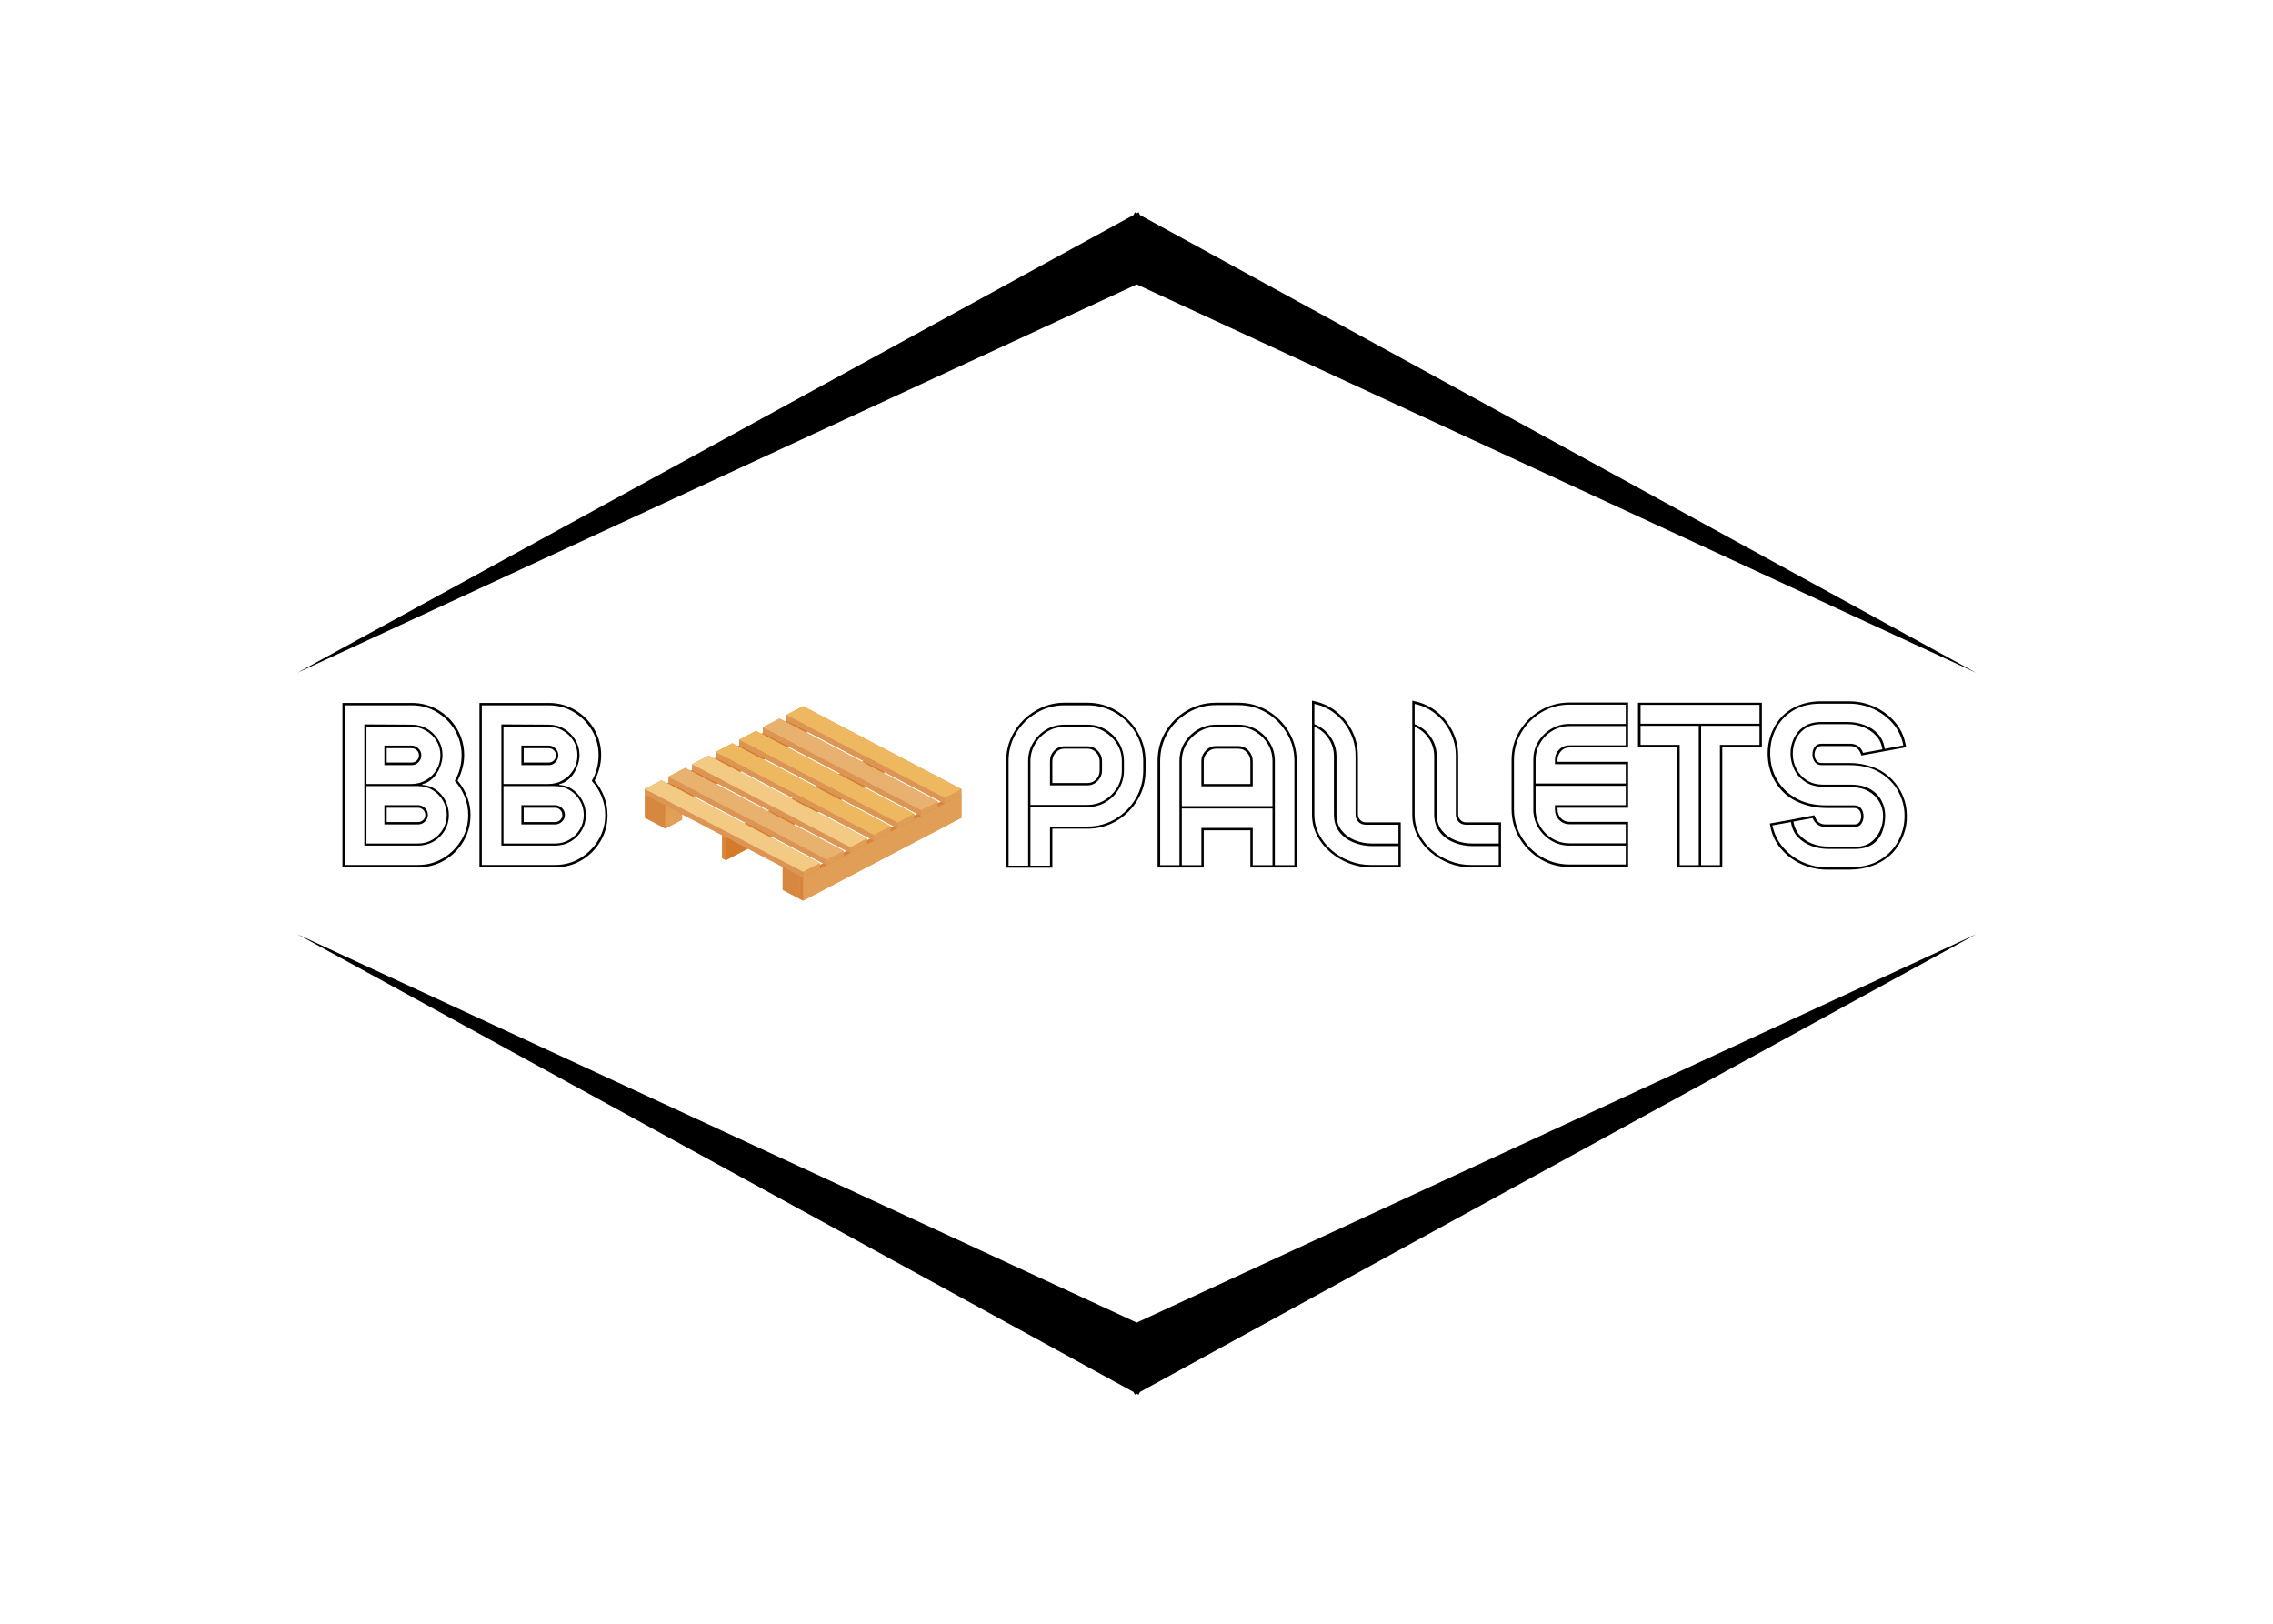
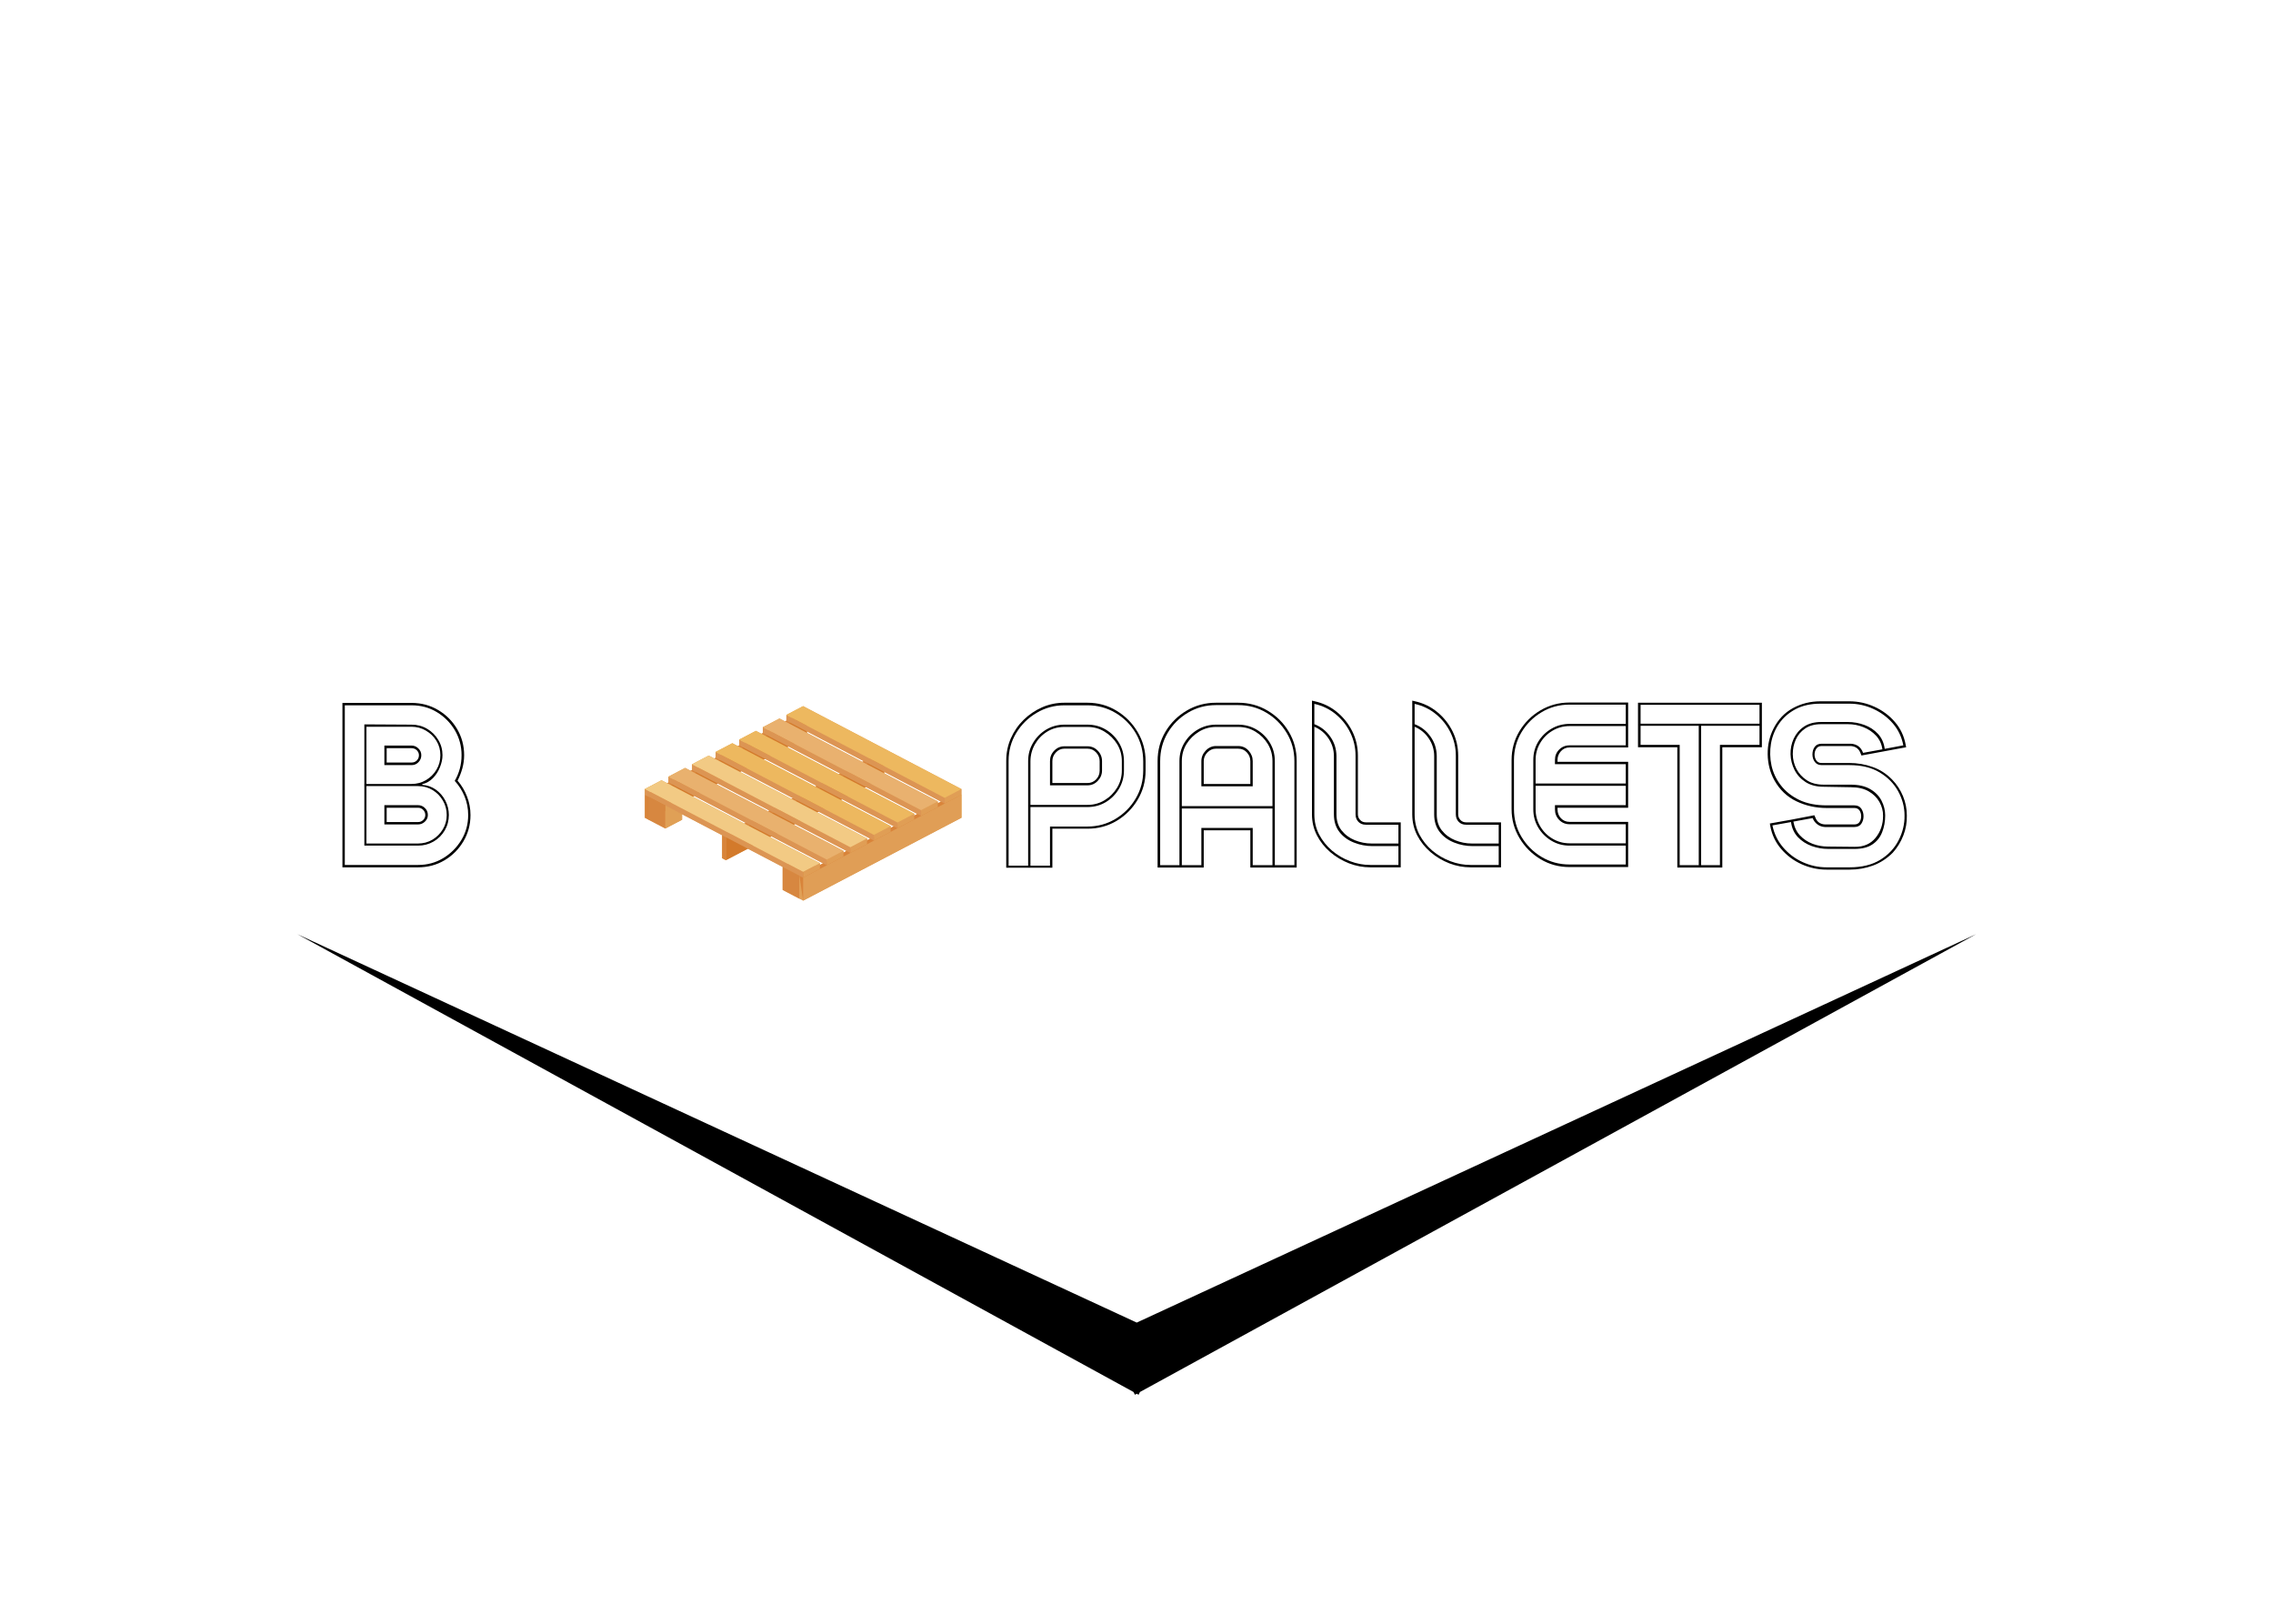
<svg xmlns="http://www.w3.org/2000/svg" width="700" viewBox="0 0 525 375" height="500" preserveAspectRatio="xMidYMid meet">
  <defs>
    <g />
    <clipPath id="57ba668ce2">
      <path d="M 148 163.047 L 223 163.047 L 223 208.047 L 148 208.047 Z M 148 163.047 " clip-rule="nonzero" />
    </clipPath>
    <clipPath id="f5ed7890f1">
      <path d="M 185 183 L 223 183 L 223 208.047 L 185 208.047 Z M 185 183 " clip-rule="nonzero" />
    </clipPath>
    <clipPath id="4842d0852b">
      <path d="M 184 202 L 186 202 L 186 208.047 L 184 208.047 Z M 184 202 " clip-rule="nonzero" />
    </clipPath>
    <clipPath id="57a974b228">
      <path d="M 181 163.047 L 186 163.047 L 186 167 L 181 167 Z M 181 163.047 " clip-rule="nonzero" />
    </clipPath>
    <clipPath id="f8a5d2cdf5">
      <path d="M 181 163.047 L 223 163.047 L 223 185 L 181 185 Z M 181 163.047 " clip-rule="nonzero" />
    </clipPath>
    <clipPath id="a06c2a8870">
-       <path d="M 68.68 49 L 456.43 49 L 456.43 155.445 L 68.68 155.445 Z M 68.68 49 " clip-rule="nonzero" />
-     </clipPath>
+       </clipPath>
    <clipPath id="74eb29893b">
      <path d="M 68.68 215.68 L 456.43 215.68 L 456.43 322.086 L 68.68 322.086 Z M 68.68 215.68 " clip-rule="nonzero" />
    </clipPath>
  </defs>
  <g clip-path="url(#57ba668ce2)">
    <path fill="#e09e56" d="M 185.504 163.086 L 181.637 165.113 L 181.637 166.441 L 181.324 166.605 L 180.055 165.941 L 176.188 167.965 L 176.188 169.293 L 175.875 169.457 L 174.605 168.793 L 170.742 170.816 L 170.742 172.145 L 170.43 172.312 L 169.156 171.648 L 165.293 173.672 L 165.293 175 L 164.98 175.16 L 163.711 174.496 L 159.848 176.523 L 159.848 177.848 L 159.531 178.012 L 158.266 177.348 L 154.398 179.371 L 154.398 180.703 L 154.086 180.867 L 152.816 180.203 L 148.949 182.227 L 148.949 188.867 L 149.816 189.32 L 153.68 191.344 L 157.547 189.32 L 157.547 188.055 L 166.793 192.895 L 166.793 198.211 L 167.656 198.66 L 172.73 196.008 L 180.773 200.215 L 180.773 205.527 L 184.637 207.551 L 185.504 208.004 L 222.059 188.867 L 222.059 182.227 Z M 186.371 168.918 L 199.48 175.785 L 199.168 175.945 L 186.371 169.246 Z M 182.129 172.406 L 194.031 178.637 L 193.723 178.797 L 181.812 172.566 Z M 176.68 175.254 L 188.582 181.484 L 188.273 181.652 L 176.371 175.418 Z M 171.23 178.105 L 183.137 184.34 L 182.824 184.504 L 170.922 178.273 Z M 171.93 190.207 L 160.027 183.977 L 160.336 183.812 L 172.242 190.043 Z M 177.379 187.355 L 165.473 181.121 L 165.785 180.961 L 177.688 187.191 Z M 189.371 199.762 L 189.371 199.34 L 177.871 193.32 L 178.18 193.152 L 190.082 199.387 Z M 194.816 196.906 L 194.816 196.488 L 183.312 190.465 L 183.629 190.301 L 195.531 196.531 Z M 200.266 194.055 L 200.266 193.633 L 188.762 187.613 L 189.078 187.449 L 200.98 193.684 Z M 205.715 191.203 L 205.715 190.781 L 194.211 184.758 L 194.523 184.598 L 206.43 190.828 Z M 211.164 188.352 L 211.164 187.93 L 199.66 181.91 L 199.973 181.746 L 211.875 187.977 Z M 216.609 185.5 L 216.609 185.078 L 204.215 178.586 L 204.215 178.262 L 217.324 185.125 Z M 216.609 185.5 " fill-opacity="1" fill-rule="nonzero" />
  </g>
  <path fill="#d78740" d="M 180.77 200.215 L 184.637 202.238 L 184.637 207.551 L 180.77 205.527 Z M 180.77 200.215 " fill-opacity="1" fill-rule="nonzero" />
  <path fill="#e0a056" d="M 184.637 202.238 L 188.504 200.215 L 188.504 205.527 L 184.637 207.551 Z M 184.637 202.238 " fill-opacity="1" fill-rule="nonzero" />
  <path fill="#d37d2f" d="M 184.637 198.191 L 180.77 200.215 L 184.637 202.238 L 188.504 200.215 Z M 184.637 198.191 " fill-opacity="1" fill-rule="nonzero" />
  <path fill="#edb85f" d="M 203.348 173.758 L 204.215 174.211 L 204.215 179.523 L 203.348 179.07 Z M 203.348 173.758 " fill-opacity="1" fill-rule="nonzero" />
  <path fill="#d27a2b" d="M 204.215 174.211 L 167.66 193.348 L 167.66 198.664 L 204.215 179.523 Z M 204.215 174.211 " fill-opacity="0.992" fill-rule="nonzero" />
  <path fill="#d7843a" d="M 167.66 193.348 L 166.793 192.895 L 166.793 198.211 L 167.66 198.664 Z M 167.66 193.348 " fill-opacity="0.992" fill-rule="nonzero" />
  <path fill="#d8843a" d="M 203.348 173.758 L 204.215 174.211 L 167.66 193.348 L 166.793 192.895 Z M 203.348 173.758 " fill-opacity="0.992" fill-rule="nonzero" />
  <path fill="#edb85f" d="M 185.504 164.418 L 186.371 164.871 L 186.371 170.184 L 185.504 169.73 Z M 185.504 164.418 " fill-opacity="1" fill-rule="nonzero" />
  <path fill="#d27a2b" d="M 186.371 164.871 L 149.816 184.008 L 149.816 189.32 L 186.371 170.184 Z M 186.371 164.871 " fill-opacity="0.992" fill-rule="nonzero" />
  <path fill="#d7843a" d="M 149.816 184.008 L 148.949 183.555 L 148.949 188.867 L 149.816 189.32 Z M 149.816 184.008 " fill-opacity="0.992" fill-rule="nonzero" />
  <path fill="#d8843a" d="M 185.504 164.418 L 186.371 164.871 L 149.816 184.008 L 148.949 183.555 Z M 185.504 164.418 " fill-opacity="0.992" fill-rule="nonzero" />
  <path fill="#edb85f" d="M 221.191 183.102 L 222.059 183.555 L 222.059 188.867 L 221.191 188.414 Z M 221.191 183.102 " fill-opacity="1" fill-rule="nonzero" />
  <g clip-path="url(#f5ed7890f1)">
    <path fill="#e09e56" d="M 222.059 183.555 L 185.504 202.691 L 185.504 208.004 L 222.059 188.867 Z M 222.059 183.555 " fill-opacity="1" fill-rule="nonzero" />
  </g>
  <g clip-path="url(#4842d0852b)">
-     <path fill="#d7843a" d="M 185.504 202.691 L 184.637 202.238 L 184.637 207.551 L 185.504 208.004 Z M 185.504 202.691 " fill-opacity="0.992" fill-rule="nonzero" />
+     <path fill="#d7843a" d="M 185.504 202.691 L 184.637 202.238 L 185.504 208.004 Z M 185.504 202.691 " fill-opacity="0.992" fill-rule="nonzero" />
  </g>
  <path fill="#d8843a" d="M 221.191 183.102 L 222.059 183.555 L 185.504 202.691 L 184.637 202.238 Z M 221.191 183.102 " fill-opacity="0.992" fill-rule="nonzero" />
  <g clip-path="url(#57a974b228)">
    <path fill="#edb85f" d="M 185.504 163.09 L 181.637 165.113 L 181.637 166.441 L 185.504 164.418 Z M 185.504 163.09 " fill-opacity="1" fill-rule="nonzero" />
  </g>
  <path fill="#db9554" d="M 181.637 165.113 L 218.191 184.25 L 218.191 185.578 L 181.637 166.441 Z M 181.637 165.113 " fill-opacity="0.992" fill-rule="nonzero" />
  <path fill="#e09e56" d="M 218.191 184.25 L 222.059 182.227 L 222.059 183.555 L 218.191 185.578 Z M 218.191 184.25 " fill-opacity="0.98" fill-rule="nonzero" />
  <g clip-path="url(#f8a5d2cdf5)">
    <path fill="#edb85f" d="M 185.504 163.09 L 181.637 165.113 L 218.191 184.25 L 222.059 182.227 Z M 185.504 163.09 " fill-opacity="1" fill-rule="nonzero" />
  </g>
  <path fill="#edb85f" d="M 180.055 165.941 L 176.188 167.965 L 176.188 169.293 L 180.055 167.27 Z M 180.055 165.941 " fill-opacity="1" fill-rule="nonzero" />
  <path fill="#db9554" d="M 176.188 167.965 L 212.742 187.102 L 212.742 188.43 L 176.188 169.293 Z M 176.188 167.965 " fill-opacity="0.992" fill-rule="nonzero" />
  <path fill="#e09e56" d="M 212.742 187.102 L 216.609 185.078 L 216.609 186.406 L 212.742 188.43 Z M 212.742 187.102 " fill-opacity="0.98" fill-rule="nonzero" />
  <path fill="#e8b16f" d="M 180.055 165.941 L 176.188 167.965 L 212.742 187.102 L 216.609 185.078 Z M 180.055 165.941 " fill-opacity="0.992" fill-rule="nonzero" />
  <path fill="#edb85f" d="M 174.605 168.793 L 170.742 170.816 L 170.742 172.145 L 174.609 170.121 Z M 174.605 168.793 " fill-opacity="1" fill-rule="nonzero" />
  <path fill="#db9554" d="M 170.742 170.816 L 207.293 189.953 L 207.293 191.281 L 170.742 172.145 Z M 170.742 170.816 " fill-opacity="0.992" fill-rule="nonzero" />
  <path fill="#e09e56" d="M 207.293 189.953 L 211.16 187.93 L 211.16 189.258 L 207.293 191.281 Z M 207.293 189.953 " fill-opacity="0.98" fill-rule="nonzero" />
  <path fill="#edb85f" d="M 174.605 168.793 L 170.742 170.816 L 207.293 189.953 L 211.16 187.93 Z M 174.605 168.793 " fill-opacity="1" fill-rule="nonzero" />
  <path fill="#edb85f" d="M 163.711 174.496 L 159.844 176.523 L 159.844 177.852 L 163.711 175.824 Z M 163.711 174.496 " fill-opacity="1" fill-rule="nonzero" />
  <path fill="#db9554" d="M 159.844 176.523 L 196.398 195.66 L 196.398 196.988 L 159.844 177.852 Z M 159.844 176.523 " fill-opacity="0.992" fill-rule="nonzero" />
  <path fill="#e09e56" d="M 196.398 195.66 L 200.266 193.633 L 200.266 194.961 L 196.398 196.988 Z M 196.398 195.66 " fill-opacity="0.98" fill-rule="nonzero" />
  <path fill="#f2ca84" d="M 163.711 174.496 L 159.844 176.52 L 196.398 195.66 L 200.266 193.633 Z M 163.711 174.496 " fill-opacity="1" fill-rule="nonzero" />
  <path fill="#edb85f" d="M 158.262 177.348 L 154.398 179.375 L 154.398 180.703 L 158.266 178.676 Z M 158.262 177.348 " fill-opacity="1" fill-rule="nonzero" />
  <path fill="#db9554" d="M 154.398 179.375 L 190.949 198.512 L 190.949 199.84 L 154.398 180.703 Z M 154.398 179.375 " fill-opacity="0.992" fill-rule="nonzero" />
  <path fill="#e09e56" d="M 190.949 198.512 L 194.816 196.488 L 194.816 197.816 L 190.949 199.84 Z M 190.949 198.512 " fill-opacity="0.98" fill-rule="nonzero" />
  <path fill="#e9b16e" d="M 158.262 177.348 L 154.398 179.375 L 190.949 198.512 L 194.816 196.488 Z M 158.262 177.348 " fill-opacity="1" fill-rule="nonzero" />
  <path fill="#d78740" d="M 149.816 184.008 L 153.684 186.031 L 153.684 191.344 L 149.816 189.32 Z M 149.816 184.008 " fill-opacity="1" fill-rule="nonzero" />
  <path fill="#e0a056" d="M 153.684 186.031 L 157.547 184.008 L 157.547 189.32 L 153.684 191.344 Z M 153.684 186.031 " fill-opacity="1" fill-rule="nonzero" />
  <path fill="#d37d2f" d="M 153.684 181.984 L 149.816 184.008 L 153.684 186.031 L 157.547 184.008 Z M 153.684 181.984 " fill-opacity="1" fill-rule="nonzero" />
  <path fill="#edb85f" d="M 152.816 180.203 L 148.949 182.227 L 148.949 183.555 L 152.816 181.531 Z M 152.816 180.203 " fill-opacity="1" fill-rule="nonzero" />
  <path fill="#db9554" d="M 148.949 182.227 L 185.504 201.363 L 185.504 202.691 L 148.949 183.555 Z M 148.949 182.227 " fill-opacity="0.992" fill-rule="nonzero" />
  <path fill="#e09e56" d="M 185.504 201.363 L 189.371 199.34 L 189.371 200.668 L 185.504 202.691 Z M 185.504 201.363 " fill-opacity="0.98" fill-rule="nonzero" />
  <path fill="#f2ca84" d="M 152.816 180.203 L 148.949 182.227 L 185.504 201.363 L 189.371 199.34 Z M 152.816 180.203 " fill-opacity="1" fill-rule="nonzero" />
  <path fill="#edb85f" d="M 169.16 171.645 L 165.293 173.668 L 165.293 174.996 L 169.16 172.973 Z M 169.16 171.645 " fill-opacity="1" fill-rule="nonzero" />
  <path fill="#db9554" d="M 165.293 173.668 L 201.848 192.809 L 201.848 194.137 L 165.293 174.996 Z M 165.293 173.668 " fill-opacity="0.992" fill-rule="nonzero" />
  <path fill="#e09e56" d="M 201.848 192.809 L 205.715 190.781 L 205.715 192.109 L 201.848 194.137 Z M 201.848 192.809 " fill-opacity="0.98" fill-rule="nonzero" />
  <path fill="#edb85f" d="M 169.16 171.645 L 165.293 173.668 L 201.848 192.809 L 205.715 190.781 Z M 169.16 171.645 " fill-opacity="1" fill-rule="nonzero" />
  <g clip-path="url(#a06c2a8870)">
    <path fill="#000000" d="M 262.555 65.676 L 456.434 155.379 L 263.301 49.652 L 262.98 49.008 L 262.555 49.242 L 262.133 49.008 L 261.809 49.652 L 68.68 155.379 L 262.555 65.676 " fill-opacity="1" fill-rule="nonzero" />
  </g>
  <g fill="#000000" fill-opacity="1">
    <g transform="translate(77.029, 200.355)">
      <g>
        <path d="M 28.656 -20.062 C 29.594 -18.977 30.32 -17.754 30.844 -16.391 C 31.375 -15.035 31.641 -13.613 31.641 -12.125 C 31.641 -9.914 31.098 -7.895 30.016 -6.062 C 28.93 -4.227 27.473 -2.766 25.641 -1.672 C 23.805 -0.586 21.766 -0.047 19.516 -0.047 L 2.062 -0.047 L 2.062 -38.016 L 18.047 -38.016 C 20.297 -38.016 22.336 -37.469 24.172 -36.375 C 26.004 -35.289 27.461 -33.832 28.547 -32 C 29.629 -30.164 30.172 -28.145 30.172 -25.938 C 30.172 -24.926 30.035 -23.922 29.766 -22.922 C 29.492 -21.922 29.125 -20.969 28.656 -20.062 Z M 19.516 -0.594 C 21.66 -0.594 23.602 -1.117 25.344 -2.172 C 27.082 -3.223 28.477 -4.617 29.531 -6.359 C 30.582 -8.098 31.109 -10.02 31.109 -12.125 C 31.109 -13.645 30.828 -15.082 30.266 -16.438 C 29.703 -17.801 28.945 -18.992 28 -20.016 C 28.508 -20.879 28.898 -21.812 29.172 -22.812 C 29.441 -23.812 29.578 -24.852 29.578 -25.938 C 29.578 -28.039 29.062 -29.961 28.031 -31.703 C 27 -33.441 25.613 -34.836 23.875 -35.891 C 22.133 -36.941 20.191 -37.469 18.047 -37.469 L 2.609 -37.469 C 2.609 -31.344 2.609 -25.207 2.609 -19.062 C 2.609 -12.914 2.609 -6.758 2.609 -0.594 Z M 20.5 -19.078 C 21.656 -19.016 22.695 -18.656 23.625 -18 C 24.551 -17.344 25.285 -16.5 25.828 -15.469 C 26.367 -14.438 26.641 -13.32 26.641 -12.125 C 26.641 -10.82 26.32 -9.633 25.688 -8.562 C 25.051 -7.488 24.191 -6.633 23.109 -6 C 22.023 -5.375 20.828 -5.062 19.516 -5.062 L 7.125 -5.062 C 7.125 -9.738 7.125 -14.406 7.125 -19.062 C 7.125 -23.719 7.125 -28.383 7.125 -33.062 C 8.938 -33.062 10.75 -33.051 12.562 -33.031 C 14.375 -33.008 16.188 -33 18 -33 C 19.344 -33 20.547 -32.68 21.609 -32.047 C 22.68 -31.422 23.539 -30.57 24.188 -29.5 C 24.844 -28.426 25.172 -27.238 25.172 -25.938 C 25.172 -25.062 24.977 -24.145 24.594 -23.188 C 24.219 -22.227 23.676 -21.383 22.969 -20.656 C 22.258 -19.938 21.438 -19.469 20.5 -19.25 Z M 7.609 -32.516 L 7.609 -19.297 L 18 -19.297 C 19.227 -19.297 20.348 -19.594 21.359 -20.188 C 22.379 -20.789 23.188 -21.594 23.781 -22.594 C 24.383 -23.594 24.688 -24.707 24.688 -25.938 C 24.688 -27.164 24.383 -28.27 23.781 -29.25 C 23.188 -30.227 22.379 -31.016 21.359 -31.609 C 20.348 -32.211 19.227 -32.516 18 -32.516 Z M 20.281 -25.938 C 20.281 -25.32 20.062 -24.785 19.625 -24.328 C 19.195 -23.879 18.672 -23.656 18.047 -23.656 L 11.75 -23.656 L 11.75 -28.172 L 18 -28.172 C 18.613 -28.172 19.145 -27.953 19.594 -27.516 C 20.051 -27.078 20.281 -26.551 20.281 -25.938 Z M 12.281 -27.562 L 12.281 -24.25 L 18.047 -24.25 C 18.523 -24.25 18.926 -24.41 19.25 -24.734 C 19.57 -25.066 19.734 -25.469 19.734 -25.938 C 19.734 -26.375 19.57 -26.754 19.25 -27.078 C 18.926 -27.398 18.508 -27.562 18 -27.562 Z M 19.516 -5.547 C 20.754 -5.547 21.867 -5.844 22.859 -6.438 C 23.859 -7.039 24.656 -7.836 25.25 -8.828 C 25.852 -9.828 26.156 -10.926 26.156 -12.125 C 26.156 -13.352 25.852 -14.473 25.25 -15.484 C 24.656 -16.504 23.859 -17.312 22.859 -17.906 C 21.867 -18.508 20.754 -18.812 19.516 -18.812 L 7.609 -18.812 L 7.609 -5.547 Z M 19.516 -14.406 C 20.129 -14.406 20.66 -14.188 21.109 -13.75 C 21.566 -13.32 21.797 -12.781 21.797 -12.125 C 21.797 -11.539 21.566 -11.031 21.109 -10.594 C 20.66 -10.164 20.129 -9.953 19.516 -9.953 L 11.75 -9.953 L 11.75 -14.406 Z M 19.516 -10.5 C 19.992 -10.5 20.395 -10.66 20.719 -10.984 C 21.039 -11.305 21.203 -11.688 21.203 -12.125 C 21.203 -12.594 21.039 -12.988 20.719 -13.312 C 20.395 -13.645 19.992 -13.812 19.516 -13.812 L 12.281 -13.812 L 12.281 -10.5 Z M 19.516 -10.5 " />
      </g>
    </g>
  </g>
  <g fill="#000000" fill-opacity="1">
    <g transform="translate(108.672, 200.355)">
      <g>
-         <path d="M 28.656 -20.062 C 29.594 -18.977 30.32 -17.754 30.844 -16.391 C 31.375 -15.035 31.641 -13.613 31.641 -12.125 C 31.641 -9.914 31.098 -7.895 30.016 -6.062 C 28.93 -4.227 27.473 -2.766 25.641 -1.672 C 23.805 -0.586 21.766 -0.047 19.516 -0.047 L 2.062 -0.047 L 2.062 -38.016 L 18.047 -38.016 C 20.297 -38.016 22.336 -37.469 24.172 -36.375 C 26.004 -35.289 27.461 -33.832 28.547 -32 C 29.629 -30.164 30.172 -28.145 30.172 -25.938 C 30.172 -24.926 30.035 -23.922 29.766 -22.922 C 29.492 -21.922 29.125 -20.969 28.656 -20.062 Z M 19.516 -0.594 C 21.66 -0.594 23.602 -1.117 25.344 -2.172 C 27.082 -3.223 28.477 -4.617 29.531 -6.359 C 30.582 -8.098 31.109 -10.02 31.109 -12.125 C 31.109 -13.645 30.828 -15.082 30.266 -16.438 C 29.703 -17.801 28.945 -18.992 28 -20.016 C 28.508 -20.879 28.898 -21.812 29.172 -22.812 C 29.441 -23.812 29.578 -24.852 29.578 -25.938 C 29.578 -28.039 29.062 -29.961 28.031 -31.703 C 27 -33.441 25.613 -34.836 23.875 -35.891 C 22.133 -36.941 20.191 -37.469 18.047 -37.469 L 2.609 -37.469 C 2.609 -31.344 2.609 -25.207 2.609 -19.062 C 2.609 -12.914 2.609 -6.758 2.609 -0.594 Z M 20.5 -19.078 C 21.656 -19.016 22.695 -18.656 23.625 -18 C 24.551 -17.344 25.285 -16.5 25.828 -15.469 C 26.367 -14.438 26.641 -13.32 26.641 -12.125 C 26.641 -10.82 26.32 -9.633 25.688 -8.562 C 25.051 -7.488 24.191 -6.633 23.109 -6 C 22.023 -5.375 20.828 -5.062 19.516 -5.062 L 7.125 -5.062 C 7.125 -9.738 7.125 -14.406 7.125 -19.062 C 7.125 -23.719 7.125 -28.383 7.125 -33.062 C 8.938 -33.062 10.75 -33.051 12.562 -33.031 C 14.375 -33.008 16.188 -33 18 -33 C 19.344 -33 20.547 -32.68 21.609 -32.047 C 22.68 -31.422 23.539 -30.57 24.188 -29.5 C 24.844 -28.426 25.172 -27.238 25.172 -25.938 C 25.172 -25.062 24.977 -24.145 24.594 -23.188 C 24.219 -22.227 23.676 -21.383 22.969 -20.656 C 22.258 -19.938 21.438 -19.469 20.5 -19.25 Z M 7.609 -32.516 L 7.609 -19.297 L 18 -19.297 C 19.227 -19.297 20.348 -19.594 21.359 -20.188 C 22.379 -20.789 23.188 -21.594 23.781 -22.594 C 24.383 -23.594 24.688 -24.707 24.688 -25.938 C 24.688 -27.164 24.383 -28.27 23.781 -29.25 C 23.188 -30.227 22.379 -31.016 21.359 -31.609 C 20.348 -32.211 19.227 -32.516 18 -32.516 Z M 20.281 -25.938 C 20.281 -25.32 20.062 -24.785 19.625 -24.328 C 19.195 -23.879 18.672 -23.656 18.047 -23.656 L 11.75 -23.656 L 11.75 -28.172 L 18 -28.172 C 18.613 -28.172 19.145 -27.953 19.594 -27.516 C 20.051 -27.078 20.281 -26.551 20.281 -25.938 Z M 12.281 -27.562 L 12.281 -24.25 L 18.047 -24.25 C 18.523 -24.25 18.926 -24.41 19.25 -24.734 C 19.57 -25.066 19.734 -25.469 19.734 -25.938 C 19.734 -26.375 19.57 -26.754 19.25 -27.078 C 18.926 -27.398 18.508 -27.562 18 -27.562 Z M 19.516 -5.547 C 20.754 -5.547 21.867 -5.844 22.859 -6.438 C 23.859 -7.039 24.656 -7.836 25.25 -8.828 C 25.852 -9.828 26.156 -10.926 26.156 -12.125 C 26.156 -13.352 25.852 -14.473 25.25 -15.484 C 24.656 -16.504 23.859 -17.312 22.859 -17.906 C 21.867 -18.508 20.754 -18.812 19.516 -18.812 L 7.609 -18.812 L 7.609 -5.547 Z M 19.516 -14.406 C 20.129 -14.406 20.66 -14.188 21.109 -13.75 C 21.566 -13.32 21.797 -12.781 21.797 -12.125 C 21.797 -11.539 21.566 -11.031 21.109 -10.594 C 20.66 -10.164 20.129 -9.953 19.516 -9.953 L 11.75 -9.953 L 11.75 -14.406 Z M 19.516 -10.5 C 19.992 -10.5 20.395 -10.66 20.719 -10.984 C 21.039 -11.305 21.203 -11.688 21.203 -12.125 C 21.203 -12.594 21.039 -12.988 20.719 -13.312 C 20.395 -13.645 19.992 -13.812 19.516 -13.812 L 12.281 -13.812 L 12.281 -10.5 Z M 19.516 -10.5 " />
-       </g>
+         </g>
    </g>
  </g>
  <g fill="#000000" fill-opacity="1">
    <g transform="translate(230.833, 200.355)">
      <g>
        <path d="M 20.344 -38.062 C 22.801 -38.062 25.047 -37.441 27.078 -36.203 C 29.109 -34.973 30.727 -33.332 31.938 -31.281 C 33.156 -29.238 33.766 -26.984 33.766 -24.516 L 33.766 -22.406 C 33.766 -19.938 33.156 -17.688 31.938 -15.656 C 30.727 -13.625 29.109 -12 27.078 -10.781 C 25.047 -9.57 22.801 -8.969 20.344 -8.969 L 12.234 -8.969 L 12.234 0.047 L 1.578 0.047 L 1.578 -24.625 C 1.578 -26.477 1.93 -28.211 2.641 -29.828 C 3.348 -31.441 4.328 -32.863 5.578 -34.094 C 6.828 -35.32 8.254 -36.289 9.859 -37 C 11.473 -37.707 13.188 -38.062 15 -38.062 Z M 33.219 -22.406 L 33.219 -24.516 C 33.219 -26.91 32.641 -29.086 31.484 -31.047 C 30.328 -33.004 28.77 -34.562 26.812 -35.719 C 24.852 -36.883 22.695 -37.469 20.344 -37.469 L 15 -37.469 C 12.688 -37.469 10.551 -36.883 8.594 -35.719 C 6.633 -34.562 5.066 -33.016 3.891 -31.078 C 2.711 -29.141 2.125 -26.988 2.125 -24.625 L 2.125 -0.438 L 6.641 -0.438 L 6.641 -24.578 C 6.641 -26.141 7.02 -27.551 7.781 -28.812 C 8.539 -30.082 9.551 -31.098 10.812 -31.859 C 12.082 -32.617 13.477 -33 15 -33 L 20.344 -33 C 21.895 -33 23.305 -32.617 24.578 -31.859 C 25.848 -31.098 26.863 -30.082 27.625 -28.812 C 28.383 -27.551 28.766 -26.141 28.766 -24.578 L 28.766 -22.406 C 28.766 -20.883 28.383 -19.477 27.625 -18.188 C 26.863 -16.906 25.848 -15.879 24.578 -15.109 C 23.305 -14.348 21.895 -13.969 20.344 -13.969 L 7.172 -13.969 L 7.172 -0.438 L 11.688 -0.438 L 11.688 -9.469 L 20.344 -9.469 C 22.695 -9.469 24.852 -10.055 26.812 -11.234 C 28.77 -12.41 30.328 -13.977 31.484 -15.938 C 32.641 -17.895 33.219 -20.051 33.219 -22.406 Z M 7.172 -24.516 L 7.172 -14.469 L 20.344 -14.469 C 21.789 -14.469 23.109 -14.828 24.297 -15.547 C 25.492 -16.273 26.457 -17.238 27.188 -18.438 C 27.914 -19.633 28.281 -20.957 28.281 -22.406 L 28.281 -24.578 C 28.281 -26.023 27.914 -27.336 27.188 -28.516 C 26.457 -29.691 25.492 -30.645 24.297 -31.375 C 23.109 -32.102 21.789 -32.469 20.344 -32.469 L 15 -32.469 C 13.52 -32.469 12.191 -32.102 11.016 -31.375 C 9.836 -30.645 8.898 -29.672 8.203 -28.453 C 7.516 -27.242 7.172 -25.93 7.172 -24.516 Z M 20.344 -18.984 L 11.688 -18.984 L 11.688 -24.578 C 11.688 -25.516 12.008 -26.316 12.656 -26.984 C 13.312 -27.66 14.094 -28 15 -28 L 20.344 -28 C 21.281 -28 22.07 -27.66 22.719 -26.984 C 23.375 -26.316 23.703 -25.516 23.703 -24.578 L 23.703 -22.406 C 23.703 -21.5 23.375 -20.703 22.719 -20.016 C 22.07 -19.328 21.281 -18.984 20.344 -18.984 Z M 15 -27.453 C 14.238 -27.453 13.586 -27.16 13.047 -26.578 C 12.504 -26.004 12.234 -25.336 12.234 -24.578 L 12.234 -19.516 L 20.344 -19.516 C 21.133 -19.516 21.801 -19.797 22.344 -20.359 C 22.883 -20.922 23.156 -21.602 23.156 -22.406 L 23.156 -24.578 C 23.156 -25.336 22.883 -26.004 22.344 -26.578 C 21.801 -27.16 21.133 -27.453 20.344 -27.453 Z M 15 -27.453 " />
      </g>
    </g>
  </g>
  <g fill="#000000" fill-opacity="1">
    <g transform="translate(265.467, 200.355)">
      <g>
        <path d="M 23.328 0 L 23.328 -8.594 L 12.562 -8.594 L 12.562 0 L 1.906 0 L 1.906 -24.578 C 1.906 -27.078 2.508 -29.344 3.719 -31.375 C 4.938 -33.406 6.566 -35.023 8.609 -36.234 C 10.66 -37.453 12.922 -38.062 15.391 -38.062 L 20.5 -38.062 C 23 -38.062 25.27 -37.453 27.312 -36.234 C 29.363 -35.023 30.992 -33.406 32.203 -31.375 C 33.422 -29.344 34.031 -27.078 34.031 -24.578 L 34.031 0 Z M 28.984 -0.547 L 33.5 -0.547 L 33.5 -24.578 C 33.5 -26.973 32.906 -29.145 31.719 -31.094 C 30.539 -33.051 28.973 -34.609 27.016 -35.766 C 25.066 -36.93 22.895 -37.516 20.5 -37.516 L 15.391 -37.516 C 13.035 -37.516 10.879 -36.93 8.922 -35.766 C 6.961 -34.609 5.398 -33.051 4.234 -31.094 C 3.078 -29.145 2.5 -26.973 2.5 -24.578 L 2.5 -0.547 L 6.953 -0.547 L 6.953 -24.578 C 6.953 -26.141 7.332 -27.551 8.094 -28.812 C 8.863 -30.082 9.891 -31.098 11.172 -31.859 C 12.461 -32.617 13.867 -33 15.391 -33 L 20.5 -33 C 22.062 -33 23.484 -32.617 24.766 -31.859 C 26.055 -31.098 27.082 -30.082 27.844 -28.812 C 28.602 -27.551 28.984 -26.141 28.984 -24.578 Z M 28.438 -24.578 C 28.438 -26.023 28.082 -27.336 27.375 -28.516 C 26.664 -29.691 25.711 -30.645 24.516 -31.375 C 23.328 -32.102 21.988 -32.469 20.5 -32.469 L 15.391 -32.469 C 13.973 -32.469 12.664 -32.102 11.469 -31.375 C 10.27 -30.645 9.305 -29.691 8.578 -28.516 C 7.859 -27.336 7.5 -26.023 7.5 -24.578 L 7.5 -14.188 L 28.438 -14.188 Z M 20.5 -28.062 C 21.477 -28.062 22.285 -27.707 22.922 -27 C 23.555 -26.289 23.875 -25.484 23.875 -24.578 L 23.875 -18.766 L 12.016 -18.766 L 12.016 -24.578 C 12.016 -25.484 12.348 -26.289 13.016 -27 C 13.691 -27.707 14.484 -28.062 15.391 -28.062 Z M 23.328 -19.297 L 23.328 -24.578 C 23.328 -25.336 23.062 -26.004 22.531 -26.578 C 22.008 -27.16 21.332 -27.453 20.5 -27.453 L 15.391 -27.453 C 14.629 -27.453 13.969 -27.16 13.406 -26.578 C 12.844 -26.004 12.562 -25.336 12.562 -24.578 L 12.562 -19.297 Z M 23.875 -0.547 L 28.438 -0.547 L 28.438 -13.641 L 7.5 -13.641 L 7.5 -0.547 L 12.016 -0.547 L 12.016 -9.141 L 23.875 -9.141 Z M 23.875 -0.547 " />
      </g>
    </g>
  </g>
  <g fill="#000000" fill-opacity="1">
    <g transform="translate(301.405, 200.355)">
      <g>
        <path d="M 14.031 -10.438 L 22.125 -10.438 L 22.125 -0.047 L 15.109 -0.047 C 13.441 -0.047 11.801 -0.352 10.188 -0.969 C 8.582 -1.594 7.133 -2.457 5.844 -3.562 C 4.562 -4.664 3.535 -5.957 2.766 -7.438 C 2.004 -8.926 1.625 -10.539 1.625 -12.281 L 1.625 -38.547 L 2.281 -38.391 C 4.238 -37.953 5.957 -37.113 7.438 -35.875 C 8.926 -34.645 10.098 -33.16 10.953 -31.422 C 11.805 -29.68 12.234 -27.816 12.234 -25.828 L 12.234 -12.281 C 12.234 -11.781 12.406 -11.348 12.75 -10.984 C 13.094 -10.617 13.52 -10.438 14.031 -10.438 Z M 21.594 -5.547 L 21.594 -9.891 L 14.031 -9.891 C 13.344 -9.891 12.781 -10.113 12.344 -10.562 C 11.906 -11.02 11.688 -11.594 11.688 -12.281 L 11.688 -25.828 C 11.688 -27.711 11.281 -29.488 10.469 -31.156 C 9.656 -32.82 8.531 -34.242 7.094 -35.422 C 5.664 -36.598 4.023 -37.391 2.172 -37.797 L 2.172 -33.109 C 3.66 -32.535 4.875 -31.594 5.812 -30.281 C 6.758 -28.977 7.25 -27.477 7.281 -25.781 L 7.281 -12.281 C 7.281 -10.801 7.676 -9.562 8.469 -8.562 C 9.27 -7.562 10.297 -6.805 11.547 -6.297 C 12.805 -5.797 14.086 -5.547 15.391 -5.547 Z M 21.594 -0.594 L 21.594 -4.953 L 15.547 -4.953 C 14.098 -4.953 12.688 -5.223 11.312 -5.766 C 9.938 -6.305 8.82 -7.117 7.969 -8.203 C 7.113 -9.297 6.688 -10.656 6.688 -12.281 L 6.688 -25.719 C 6.688 -27.207 6.273 -28.566 5.453 -29.797 C 4.641 -31.023 3.547 -31.93 2.172 -32.516 L 2.172 -12.281 C 2.172 -10.582 2.539 -9.023 3.281 -7.609 C 4.031 -6.191 5.02 -4.957 6.25 -3.906 C 7.488 -2.863 8.875 -2.051 10.406 -1.469 C 11.945 -0.883 13.516 -0.594 15.109 -0.594 Z M 21.594 -0.594 " />
      </g>
    </g>
  </g>
  <g fill="#000000" fill-opacity="1">
    <g transform="translate(324.567, 200.355)">
      <g>
        <path d="M 14.031 -10.438 L 22.125 -10.438 L 22.125 -0.047 L 15.109 -0.047 C 13.441 -0.047 11.801 -0.352 10.188 -0.969 C 8.582 -1.594 7.133 -2.457 5.844 -3.562 C 4.562 -4.664 3.535 -5.957 2.766 -7.438 C 2.004 -8.926 1.625 -10.539 1.625 -12.281 L 1.625 -38.547 L 2.281 -38.391 C 4.238 -37.953 5.957 -37.113 7.438 -35.875 C 8.926 -34.645 10.098 -33.16 10.953 -31.422 C 11.805 -29.68 12.234 -27.816 12.234 -25.828 L 12.234 -12.281 C 12.234 -11.781 12.406 -11.348 12.75 -10.984 C 13.094 -10.617 13.52 -10.438 14.031 -10.438 Z M 21.594 -5.547 L 21.594 -9.891 L 14.031 -9.891 C 13.344 -9.891 12.781 -10.113 12.344 -10.562 C 11.906 -11.02 11.688 -11.594 11.688 -12.281 L 11.688 -25.828 C 11.688 -27.711 11.281 -29.488 10.469 -31.156 C 9.656 -32.82 8.531 -34.242 7.094 -35.422 C 5.664 -36.598 4.023 -37.391 2.172 -37.797 L 2.172 -33.109 C 3.66 -32.535 4.875 -31.594 5.812 -30.281 C 6.758 -28.977 7.25 -27.477 7.281 -25.781 L 7.281 -12.281 C 7.281 -10.801 7.676 -9.562 8.469 -8.562 C 9.27 -7.562 10.297 -6.805 11.547 -6.297 C 12.805 -5.797 14.086 -5.547 15.391 -5.547 Z M 21.594 -0.594 L 21.594 -4.953 L 15.547 -4.953 C 14.098 -4.953 12.688 -5.223 11.312 -5.766 C 9.938 -6.305 8.82 -7.117 7.969 -8.203 C 7.113 -9.297 6.688 -10.656 6.688 -12.281 L 6.688 -25.719 C 6.688 -27.207 6.273 -28.566 5.453 -29.797 C 4.641 -31.023 3.547 -31.93 2.172 -32.516 L 2.172 -12.281 C 2.172 -10.582 2.539 -9.023 3.281 -7.609 C 4.031 -6.191 5.02 -4.957 6.25 -3.906 C 7.488 -2.863 8.875 -2.051 10.406 -1.469 C 11.945 -0.883 13.516 -0.594 15.109 -0.594 Z M 21.594 -0.594 " />
      </g>
    </g>
  </g>
  <g fill="#000000" fill-opacity="1">
    <g transform="translate(347.729, 200.355)">
      <g>
        <path d="M 14.797 -27.734 C 13.992 -27.734 13.328 -27.441 12.797 -26.859 C 12.273 -26.273 12.016 -25.602 12.016 -24.844 L 12.016 -24.422 L 28.328 -24.422 L 28.328 -13.812 L 12.016 -13.812 L 12.016 -13.438 C 12.016 -12.633 12.273 -11.953 12.797 -11.391 C 13.328 -10.828 13.992 -10.547 14.797 -10.547 L 28.328 -10.547 L 28.328 -0.109 L 14.797 -0.109 C 12.359 -0.109 10.125 -0.711 8.094 -1.922 C 6.07 -3.141 4.453 -4.766 3.234 -6.797 C 2.016 -8.828 1.406 -11.055 1.406 -13.484 L 1.406 -24.797 C 1.406 -27.266 2.016 -29.504 3.234 -31.516 C 4.453 -33.523 6.07 -35.125 8.094 -36.312 C 10.125 -37.508 12.359 -38.109 14.797 -38.109 L 28.328 -38.109 L 28.328 -27.734 Z M 27.781 -0.703 L 27.781 -5.062 L 14.797 -5.062 C 13.266 -5.062 11.863 -5.441 10.594 -6.203 C 9.332 -6.961 8.32 -7.973 7.562 -9.234 C 6.801 -10.504 6.422 -11.906 6.422 -13.438 L 6.422 -24.844 C 6.422 -26.406 6.801 -27.812 7.562 -29.062 C 8.32 -30.312 9.332 -31.305 10.594 -32.047 C 11.863 -32.797 13.266 -33.172 14.797 -33.172 L 27.781 -33.172 L 27.781 -37.625 L 14.797 -37.625 C 12.43 -37.625 10.281 -37.039 8.344 -35.875 C 6.406 -34.719 4.852 -33.172 3.688 -31.234 C 2.531 -29.297 1.953 -27.148 1.953 -24.797 L 1.953 -13.484 C 1.953 -11.16 2.531 -9.031 3.688 -7.094 C 4.852 -5.156 6.406 -3.602 8.344 -2.438 C 10.281 -1.281 12.43 -0.703 14.797 -0.703 Z M 27.781 -23.875 L 11.422 -23.875 L 11.422 -24.844 C 11.422 -25.789 11.742 -26.586 12.391 -27.234 C 13.047 -27.891 13.848 -28.219 14.797 -28.219 L 27.781 -28.219 L 27.781 -32.672 L 14.797 -32.672 C 13.379 -32.672 12.07 -32.316 10.875 -31.609 C 9.676 -30.91 8.723 -29.961 8.016 -28.766 C 7.305 -27.566 6.953 -26.258 6.953 -24.844 L 6.953 -19.406 L 27.781 -19.406 Z M 27.781 -14.406 L 27.781 -18.875 L 6.953 -18.875 L 6.953 -13.438 C 6.953 -12.02 7.305 -10.711 8.016 -9.516 C 8.723 -8.316 9.676 -7.363 10.875 -6.656 C 12.07 -5.945 13.379 -5.594 14.797 -5.594 L 27.781 -5.594 L 27.781 -10 L 14.797 -10 C 13.848 -10 13.047 -10.332 12.391 -11 C 11.742 -11.676 11.422 -12.488 11.422 -13.438 L 11.422 -14.406 Z M 27.781 -14.406 " />
      </g>
    </g>
  </g>
  <g fill="#000000" fill-opacity="1">
    <g transform="translate(377.523, 200.355)">
      <g>
        <path d="M 29.422 -27.781 L 20.281 -27.781 L 20.281 0 L 9.891 0 L 9.891 -27.781 L 0.812 -27.781 L 0.812 -38.062 L 29.422 -38.062 Z M 28.875 -37.578 L 1.406 -37.578 L 1.406 -33.219 L 28.875 -33.219 Z M 10.438 -0.547 L 14.844 -0.547 L 14.844 -32.734 L 1.406 -32.734 L 1.406 -28.328 L 10.438 -28.328 Z M 19.734 -0.547 L 19.734 -28.328 L 28.875 -28.328 L 28.875 -32.734 L 15.391 -32.734 L 15.391 -0.547 Z M 19.734 -0.547 " />
      </g>
    </g>
  </g>
  <g fill="#000000" fill-opacity="1">
    <g transform="translate(407.644, 200.355)">
      <g>
        <path d="M 5.984 -11.031 L 11.422 -12.078 L 11.641 -11.578 C 12.004 -10.566 12.742 -10.023 13.859 -9.953 L 20.656 -9.953 C 21.207 -9.953 21.609 -10.141 21.859 -10.516 C 22.109 -10.898 22.234 -11.344 22.234 -11.844 C 22.234 -12.352 22.109 -12.797 21.859 -13.172 C 21.609 -13.555 21.207 -13.75 20.656 -13.75 L 14.25 -13.75 C 11.781 -13.75 9.457 -14.266 7.281 -15.297 C 5.113 -16.336 3.41 -17.961 2.172 -20.172 C 1.191 -21.984 0.68 -23.969 0.641 -26.125 C 0.609 -28.281 1.066 -30.285 2.016 -32.141 C 3.066 -34.203 4.551 -35.758 6.469 -36.812 C 8.395 -37.863 10.516 -38.391 12.828 -38.391 L 19.516 -38.391 C 21.516 -38.391 23.438 -37.973 25.281 -37.141 C 27.133 -36.305 28.711 -35.133 30.016 -33.625 C 31.316 -32.125 32.148 -30.359 32.516 -28.328 L 32.625 -27.781 L 22.297 -25.875 L 22.125 -26.312 C 21.77 -27.363 21.031 -27.945 19.906 -28.062 L 13.109 -28.062 C 12.555 -28.062 12.145 -27.859 11.875 -27.453 C 11.602 -27.055 11.469 -26.602 11.469 -26.094 C 11.469 -25.594 11.602 -25.141 11.875 -24.734 C 12.145 -24.336 12.555 -24.141 13.109 -24.141 L 19.516 -24.141 C 21.367 -24.141 23.145 -23.836 24.844 -23.234 C 26.551 -22.641 28.055 -21.676 29.359 -20.344 C 30.453 -19.219 31.297 -17.938 31.891 -16.5 C 32.484 -15.07 32.781 -13.578 32.781 -12.016 C 32.82 -10.422 32.551 -8.879 31.969 -7.391 C 31.395 -5.91 30.582 -4.586 29.531 -3.422 C 28.188 -2.078 26.66 -1.086 24.953 -0.453 C 23.254 0.172 21.461 0.484 19.578 0.484 L 14.25 0.484 C 12.25 0.484 10.32 0.066 8.469 -0.766 C 6.625 -1.598 5.051 -2.773 3.75 -4.297 C 2.445 -5.816 1.613 -7.57 1.25 -9.562 L 1.141 -10.172 Z M 19.141 -33.609 C 20.484 -33.609 21.77 -33.379 23 -32.922 C 24.227 -32.473 25.27 -31.785 26.125 -30.859 C 26.977 -29.93 27.492 -28.781 27.672 -27.406 L 31.969 -28.219 C 31.602 -30.145 30.805 -31.82 29.578 -33.25 C 28.348 -34.676 26.852 -35.797 25.094 -36.609 C 23.332 -37.43 21.473 -37.844 19.516 -37.844 L 12.828 -37.844 C 10.617 -37.844 8.719 -37.426 7.125 -36.594 C 5.531 -35.758 4.25 -34.645 3.281 -33.25 C 2.32 -31.852 1.695 -30.312 1.406 -28.625 C 1.125 -26.938 1.16 -25.258 1.516 -23.594 C 1.879 -21.926 2.598 -20.395 3.672 -19 C 4.742 -17.602 6.156 -16.477 7.906 -15.625 C 9.664 -14.781 11.781 -14.359 14.25 -14.359 L 20.656 -14.359 C 21.383 -14.359 21.922 -14.102 22.266 -13.594 C 22.609 -13.082 22.781 -12.5 22.781 -11.844 C 22.781 -11.195 22.609 -10.617 22.266 -10.109 C 21.922 -9.609 21.383 -9.359 20.656 -9.359 L 13.859 -9.359 C 13.211 -9.391 12.633 -9.594 12.125 -9.969 C 11.613 -10.352 11.25 -10.836 11.031 -11.422 L 6.578 -10.609 C 6.797 -9.336 7.301 -8.273 8.094 -7.422 C 8.895 -6.566 9.863 -5.922 11 -5.484 C 12.145 -5.055 13.316 -4.844 14.516 -4.844 L 20.719 -4.781 C 22.781 -4.75 24.391 -5.438 25.547 -6.844 C 26.711 -8.258 27.297 -9.969 27.297 -11.969 C 27.297 -13.082 27.016 -14.141 26.453 -15.141 C 25.891 -16.141 25.062 -16.957 23.969 -17.594 C 22.883 -18.227 21.508 -18.547 19.844 -18.547 L 13.594 -18.656 C 11.926 -18.656 10.531 -19.016 9.406 -19.734 C 8.281 -20.461 7.426 -21.395 6.844 -22.531 C 6.27 -23.676 5.961 -24.883 5.922 -26.156 C 5.891 -27.426 6.133 -28.629 6.656 -29.766 C 7.188 -30.91 7.977 -31.836 9.031 -32.547 C 10.082 -33.254 11.406 -33.609 13 -33.609 Z M 14.625 -4.297 C 13.32 -4.297 12.047 -4.52 10.797 -4.969 C 9.547 -5.426 8.484 -6.113 7.609 -7.031 C 6.742 -7.957 6.219 -9.113 6.031 -10.5 L 1.734 -9.734 C 2.141 -7.805 2.957 -6.117 4.188 -4.672 C 5.414 -3.223 6.914 -2.086 8.688 -1.266 C 10.469 -0.453 12.32 -0.047 14.25 -0.047 L 19.578 -0.047 C 22.398 -0.047 24.754 -0.625 26.641 -1.781 C 28.523 -2.945 29.938 -4.445 30.875 -6.281 C 31.82 -8.113 32.281 -10.023 32.25 -12.016 C 32.25 -13.973 31.758 -15.836 30.781 -17.609 C 29.801 -19.391 28.375 -20.844 26.5 -21.969 C 24.633 -23.094 22.305 -23.656 19.516 -23.656 L 13.109 -23.656 C 12.422 -23.656 11.895 -23.898 11.531 -24.391 C 11.164 -24.879 10.984 -25.457 10.984 -26.125 C 10.984 -26.801 11.156 -27.379 11.5 -27.859 C 11.844 -28.348 12.379 -28.594 13.109 -28.594 L 19.906 -28.594 C 21.281 -28.488 22.203 -27.785 22.672 -26.484 L 27.141 -27.297 C 26.953 -28.566 26.457 -29.625 25.656 -30.469 C 24.863 -31.32 23.895 -31.973 22.75 -32.422 C 21.613 -32.879 20.426 -33.109 19.188 -33.109 L 13 -33.109 C 11.508 -33.109 10.273 -32.773 9.297 -32.109 C 8.316 -31.441 7.594 -30.582 7.125 -29.531 C 6.656 -28.477 6.426 -27.352 6.438 -26.156 C 6.457 -24.957 6.738 -23.832 7.281 -22.781 C 7.832 -21.727 8.625 -20.859 9.656 -20.172 C 10.688 -19.484 11.984 -19.141 13.547 -19.141 L 19.797 -19.141 C 21.641 -19.141 23.148 -18.797 24.328 -18.109 C 25.504 -17.422 26.375 -16.531 26.938 -15.438 C 27.5 -14.352 27.781 -13.211 27.781 -12.016 C 27.781 -10.641 27.547 -9.352 27.078 -8.156 C 26.609 -6.957 25.852 -6.016 24.812 -5.328 C 23.781 -4.641 22.414 -4.297 20.719 -4.297 Z M 14.625 -4.297 " />
      </g>
    </g>
  </g>
  <g clip-path="url(#74eb29893b)">
    <path fill="#000000" d="M 262.555 305.449 L 456.434 215.746 L 263.301 321.477 L 262.98 322.117 L 262.555 321.883 L 262.133 322.117 L 261.809 321.477 L 68.68 215.746 L 262.555 305.449 " fill-opacity="1" fill-rule="nonzero" />
  </g>
</svg>